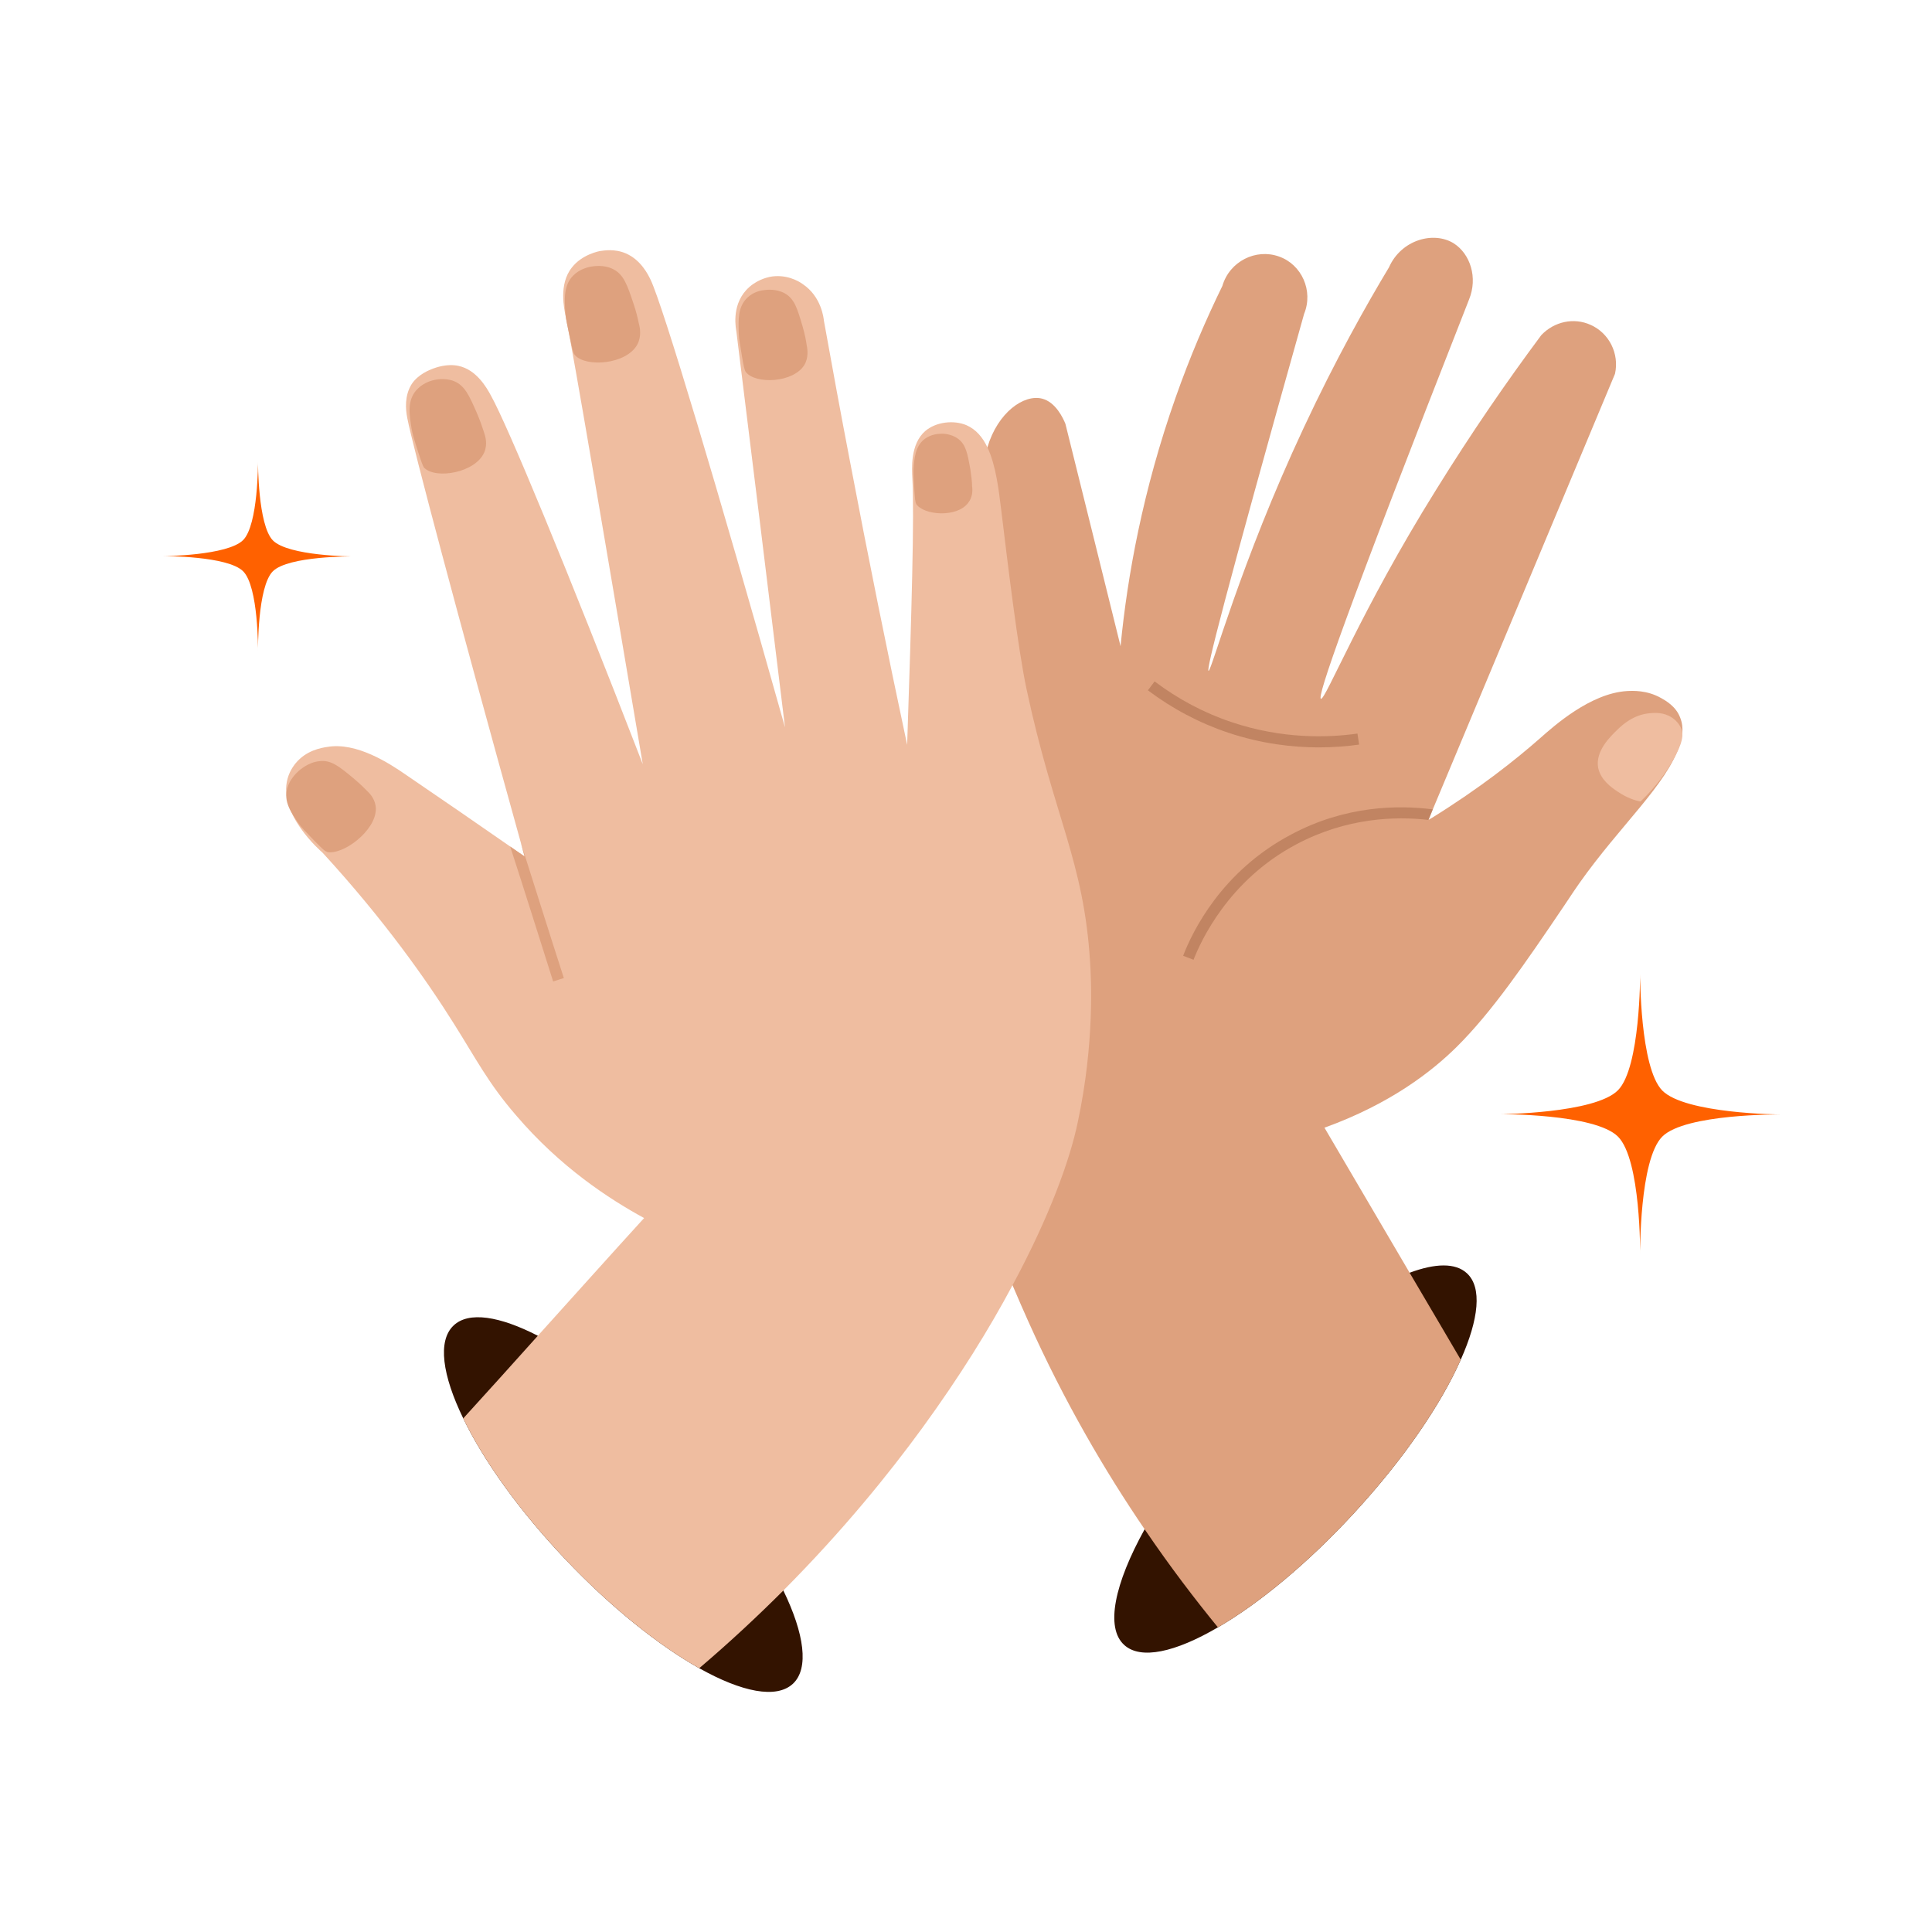
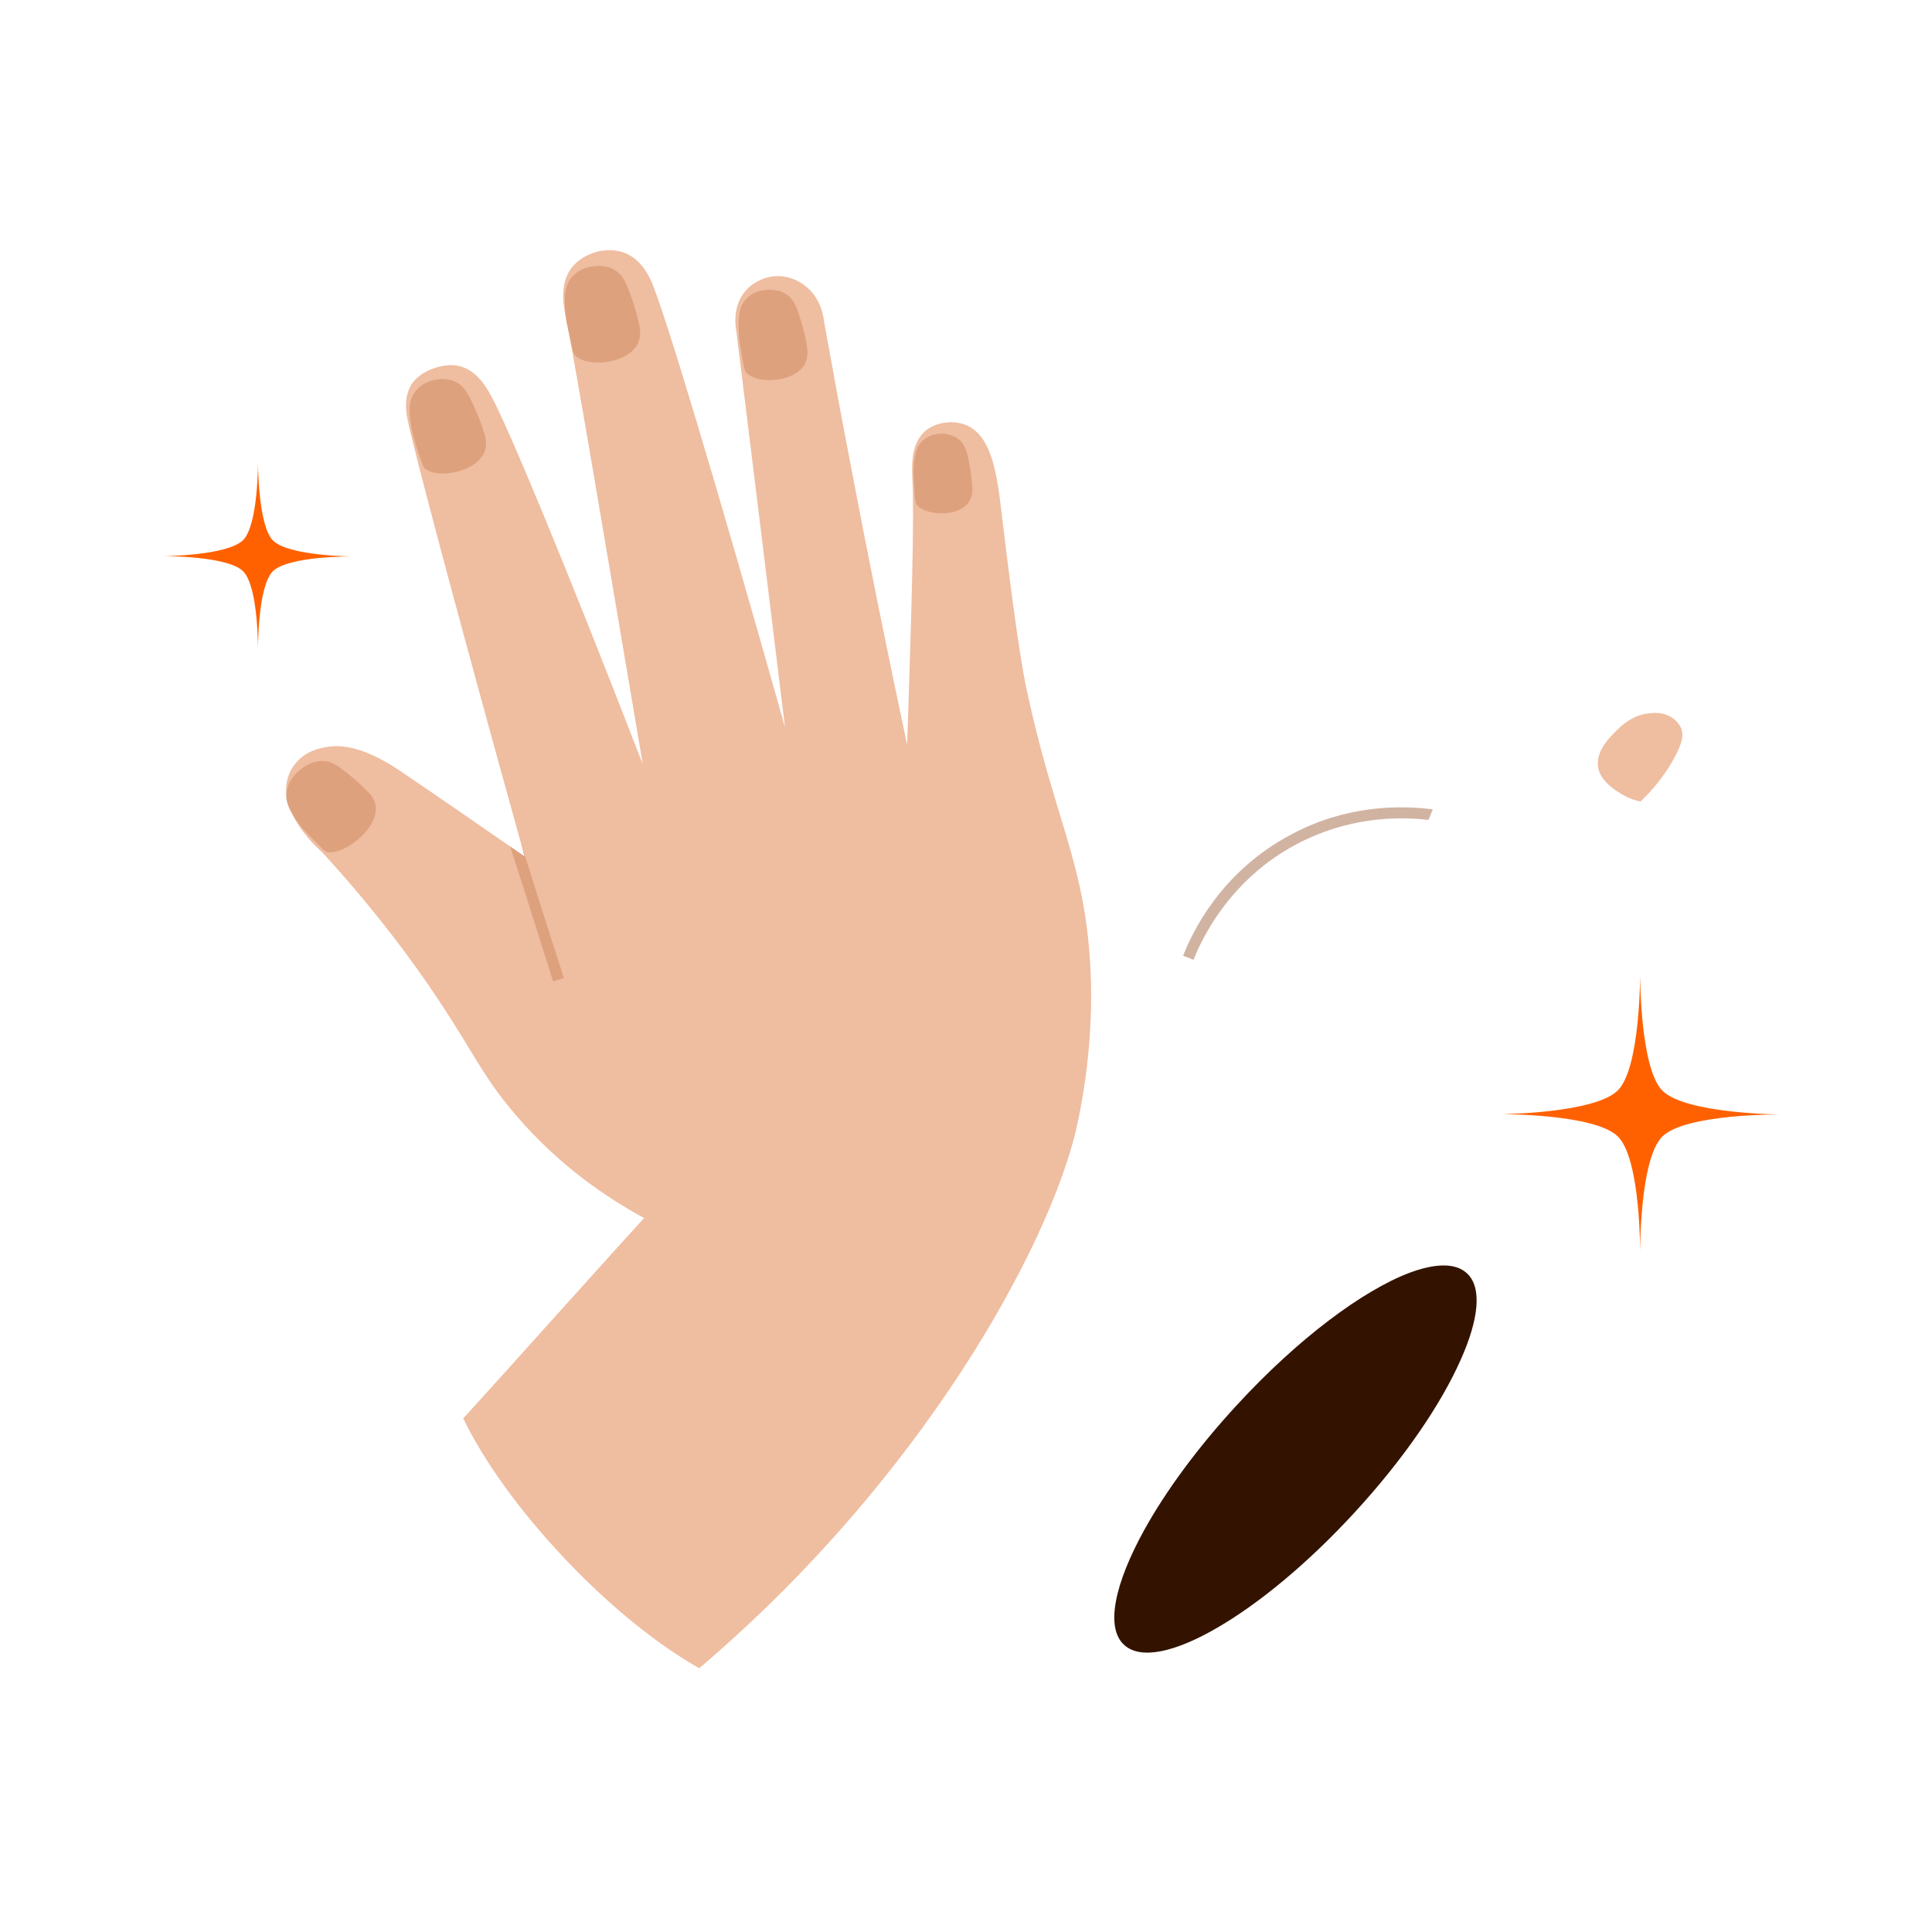
<svg xmlns="http://www.w3.org/2000/svg" fill="none" height="100%" overflow="visible" preserveAspectRatio="none" style="display: block;" viewBox="0 0 150 150" width="100%">
  <g id="Emoji-1 1">
    <path d="M113.412 105.566C111.889 109.016 108.981 113.297 105.138 117.463C101.527 121.386 97.754 124.49 94.558 126.347C91.246 128.286 88.558 128.886 87.277 127.709C85.8 126.359 86.538 122.943 88.869 118.732C90.519 115.766 92.977 112.397 96.023 109.097C100.777 103.928 105.808 100.189 109.442 98.816C111.427 98.078 112.996 98.031 113.885 98.851C115.085 99.947 114.819 102.416 113.412 105.566Z" fill="#331300" id="Vector" />
-     <path d="M130.431 57.785C129.404 60.947 125.827 64.027 122.619 68.574C122.169 69.208 122.377 68.931 121.442 70.316C118.373 74.862 115.812 78.589 113.1 81.277C111.208 83.147 108 85.685 102.831 87.554C104.608 90.577 107.239 95.066 109.443 98.816C111.404 102.139 113.02 104.897 113.412 105.566C111.889 109.016 108.981 113.297 105.139 117.463C101.527 121.386 97.754 124.49 94.558 126.347C92.816 124.213 90.866 121.674 88.87 118.732C85.823 114.266 82.65 108.866 79.835 102.589C79.489 101.816 79.073 100.87 78.612 99.785C76.639 95.17 73.892 87.9 72.392 78.924C69.358 60.67 73.108 44.954 76.57 35.043C76.593 34.939 76.627 34.835 76.662 34.731C77.469 32.008 79.5 30.601 80.897 30.947C81.969 31.212 82.546 32.481 82.719 32.908C84.162 38.677 85.57 44.424 87 50.17C87.531 44.701 88.731 38.077 91.269 30.877C92.389 27.693 93.635 24.797 94.904 22.201C95.458 20.297 97.5 19.27 99.3 19.916C101.054 20.527 101.989 22.57 101.25 24.37C94.927 46.858 93.647 52.039 93.831 52.085C94.073 52.085 96.254 43.824 101.227 33.197C103.696 27.912 106.085 23.677 107.839 20.758C108.796 18.601 111.323 17.92 112.881 18.901C114.15 19.72 114.75 21.554 114.058 23.25C104.239 48.231 102.254 54.139 102.554 54.254C102.9 54.393 105.635 47.424 111.496 38.031C114.219 33.635 116.977 29.631 119.665 26.02C120.669 24.958 122.204 24.635 123.496 25.224C124.927 25.858 125.735 27.451 125.389 29.02C120.669 40.293 115.973 51.554 111.243 62.839C111.243 62.839 111.023 63.393 110.908 63.658C110.989 63.601 111.081 63.554 111.162 63.508C114.912 61.178 117.646 59.008 119.562 57.324C120.646 56.366 123.462 53.839 126.3 53.654C126.739 53.631 127.858 53.562 128.989 54.208C129.312 54.393 130.131 54.843 130.454 55.731C130.765 56.516 130.592 57.266 130.431 57.785Z" fill="#DEA17E" id="Vector_2" />
    <path d="M111.243 62.84C108.554 62.494 104.47 62.54 100.27 64.778C94.835 67.64 92.585 72.324 91.858 74.205L92.666 74.517C93.208 73.121 95.354 68.344 100.673 65.54C104.55 63.486 108.347 63.359 110.908 63.659L111.243 62.84Z" fill="#A46947" fill-opacity="0.5" id="Vector_3" />
-     <path d="M102.393 58.027C100.362 58.027 97.939 57.75 95.354 56.885C93.116 56.135 91.027 55.027 89.123 53.597L89.642 52.904C91.466 54.277 93.473 55.35 95.62 56.066C99.566 57.393 103.12 57.277 105.393 56.954L105.52 57.808C104.643 57.935 103.581 58.027 102.381 58.027H102.393Z" fill="#A46947" fill-opacity="0.5" id="Vector_4" />
    <path d="M127.362 62.239C128.585 61.074 129.358 59.943 129.82 59.147C130.708 57.624 130.697 57.012 130.535 56.574C130.339 56.089 129.924 55.789 129.82 55.72C129.162 55.282 128.458 55.339 128.089 55.374C126.808 55.489 125.954 56.285 125.585 56.643C125.054 57.162 123.831 58.305 124.085 59.632C124.281 60.543 125.089 61.132 125.62 61.478C126.301 61.939 126.958 62.159 127.374 62.228L127.362 62.239Z" fill="#EFBDA0" id="Vector_5" />
-     <path d="M61.569 130.72C60.289 131.92 57.6 131.378 54.289 129.52C51.15 127.755 47.447 124.812 43.893 121.062C40.304 117.278 37.535 113.377 35.966 110.123C34.339 106.777 33.958 104.1 35.216 102.912C36.393 101.793 38.792 102.185 41.758 103.708C45.058 105.416 49.062 108.531 52.893 112.57C56.469 116.343 59.227 120.232 60.819 123.486C62.447 126.843 62.827 129.532 61.569 130.72Z" fill="#331300" id="Vector_6" />
    <path d="M83.677 87.127C83.089 89.977 81.52 94.385 78.612 99.785C76.824 103.143 74.504 106.893 71.585 110.897C69.024 114.404 65.493 118.789 60.82 123.486C58.858 125.447 56.689 127.478 54.289 129.52C51.151 127.755 47.447 124.812 43.893 121.062C40.304 117.278 37.535 113.377 35.966 110.124C37.835 108.07 39.797 105.9 41.758 103.708C44.55 100.616 47.354 97.477 50.008 94.57C47.285 93.081 43.501 90.624 40.039 86.562C37.916 84.104 36.97 82.224 35.239 79.477C33.139 76.131 29.874 71.47 25.05 66.208C24.866 66.047 21.566 63.185 22.328 60.45C22.512 59.758 22.951 59.262 22.951 59.262C23.758 58.27 24.924 58.062 25.397 57.993C27.693 57.589 30.266 59.297 31.443 60.104C34.408 62.123 37.004 63.912 39.612 65.724C39.981 65.977 40.362 66.243 40.731 66.497C40.639 66.139 40.535 65.793 40.443 65.447C35.481 47.597 32.043 34.627 31.628 32.493C31.477 31.754 31.408 30.727 31.951 29.839C32.458 29.054 33.358 28.72 33.624 28.616C33.82 28.547 34.697 28.212 35.597 28.408C36.981 28.697 37.778 30.081 38.112 30.704C39.404 33.012 44.008 44.1 49.904 59.331C46.812 41.054 44.585 27.797 43.927 24.612C43.8 23.989 43.362 22.062 44.401 20.77C45.185 19.754 46.512 19.5 46.604 19.489C46.87 19.454 47.701 19.293 48.589 19.673C49.766 20.181 50.32 21.323 50.516 21.727C51.462 23.724 55.604 37.489 60.947 56.47C59.7 46.224 58.443 35.989 57.174 25.754C57.151 25.57 56.758 23.827 57.924 22.535C58.639 21.75 59.516 21.554 59.758 21.497C60.993 21.254 61.997 21.808 62.331 22.062C63.774 23.031 63.947 24.693 63.97 24.912C64.616 28.512 65.285 32.147 65.989 35.804C67.408 43.281 68.897 50.631 70.431 57.831C70.778 47.435 70.997 39.947 70.835 37.131C70.8 36.404 70.662 34.477 71.839 33.462C72.681 32.747 74.054 32.597 75.035 33.012C75.774 33.335 76.293 33.947 76.662 34.731C77.32 36.116 77.539 37.997 77.735 39.6C78.231 43.673 79.027 50.366 79.708 53.539C81.843 63.52 84.151 66.808 84.635 74.712C84.716 75.947 84.993 80.977 83.677 87.127Z" fill="#EFBDA0" id="Vector_7" />
    <path d="M43.777 75.935L42.946 76.201C42.392 74.459 41.839 72.705 41.285 70.951C40.731 69.208 40.177 67.466 39.612 65.724C39.981 65.978 40.361 66.243 40.731 66.497C40.638 66.139 40.535 65.793 40.442 65.447C40.996 67.201 41.55 68.943 42.104 70.697C42.658 72.439 43.212 74.193 43.777 75.935Z" fill="#DEA17E" id="Vector_8" />
    <path d="M44.642 27.578C44.504 27.44 44.423 27.036 44.25 26.228C44.054 25.282 43.938 24.797 43.904 24.394C43.823 23.297 43.731 22.155 44.515 21.382C45.023 20.874 45.692 20.736 45.877 20.701C46.061 20.678 46.869 20.517 47.608 20.898C48.427 21.313 48.703 22.132 49.177 23.551C49.407 24.209 49.523 24.751 49.603 25.132C49.696 25.467 49.811 26.113 49.488 26.736C48.646 28.305 45.496 28.536 44.642 27.578Z" fill="#DEA17E" id="Vector_9" />
    <path d="M25.351 66.116C25.177 66.07 24.912 65.782 24.37 65.239C23.747 64.593 23.424 64.27 23.193 63.947C22.616 63.105 21.981 62.228 22.316 61.166C22.512 60.474 23.031 60.001 23.17 59.874C23.297 59.758 23.954 59.182 24.774 59.101C25.674 58.974 26.308 59.482 27.404 60.393C27.901 60.809 28.27 61.166 28.524 61.431C28.766 61.651 29.17 62.124 29.181 62.793C29.193 64.524 26.562 66.451 25.362 66.139V66.116H25.351Z" fill="#DEA17E" id="Vector_10" />
    <path d="M57.912 28.893C57.796 28.743 57.727 28.362 57.6 27.624C57.45 26.724 57.369 26.274 57.358 25.881C57.323 24.843 57.277 23.793 58.05 23.089C58.535 22.628 59.169 22.535 59.331 22.524C59.492 22.501 60.254 22.397 60.935 22.778C61.685 23.204 61.904 23.954 62.308 25.328C62.492 25.951 62.585 26.459 62.631 26.805C62.7 27.116 62.781 27.751 62.469 28.305C61.627 29.735 58.673 29.851 57.912 28.893Z" fill="#DEA17E" id="Vector_11" />
    <path d="M32.965 36.358C32.826 36.219 32.711 35.839 32.457 35.066C32.168 34.166 32.03 33.693 31.961 33.312C31.788 32.25 31.591 31.154 32.307 30.312C32.768 29.781 33.38 29.585 33.565 29.539C33.715 29.493 34.499 29.296 35.261 29.596C36.091 29.943 36.426 30.704 37.014 32.043C37.28 32.654 37.453 33.185 37.568 33.531C37.684 33.866 37.868 34.477 37.603 35.112C36.922 36.704 33.864 37.223 32.953 36.335H32.976L32.965 36.358Z" fill="#DEA17E" id="Vector_12" />
    <path d="M71.146 39.139C71.054 39.012 71.031 38.666 70.985 37.985C70.939 37.189 70.915 36.797 70.927 36.45C70.985 35.539 71.066 34.616 71.816 34.062C72.3 33.716 72.842 33.681 73.004 33.681C73.142 33.658 73.835 33.658 74.377 34.062C74.989 34.5 75.115 35.204 75.335 36.416C75.415 36.981 75.473 37.431 75.473 37.754C75.519 38.054 75.519 38.596 75.173 39.035C74.296 40.224 71.689 40.004 71.123 39.116H71.146V39.139Z" fill="#DEA17E" id="Vector_13" />
    <path d="M127.339 75.623C127.339 75.623 127.316 82.881 129.058 84.669C130.846 86.481 138.231 86.527 138.231 86.527C138.231 86.527 130.846 86.458 129.058 88.246C127.269 90.035 127.339 97.408 127.339 97.408C127.339 97.408 127.408 90.035 125.619 88.246C123.831 86.458 116.446 86.504 116.446 86.504C116.446 86.504 123.831 86.458 125.619 84.646C127.362 82.881 127.339 75.623 127.339 75.623Z" fill="#FF6100" id="Vector_14" />
    <path d="M20.031 35.862C20.031 35.862 20.019 40.754 21.184 41.954C22.384 43.178 27.369 43.201 27.369 43.201C27.369 43.201 22.396 43.154 21.184 44.354C19.984 45.554 20.031 50.528 20.031 50.528C20.031 50.528 20.077 45.554 18.877 44.354C17.677 43.154 12.692 43.178 12.692 43.178C12.692 43.178 17.665 43.143 18.877 41.931C20.054 40.743 20.031 35.851 20.031 35.851V35.862Z" fill="#FF6100" id="Vector_15" />
  </g>
</svg>